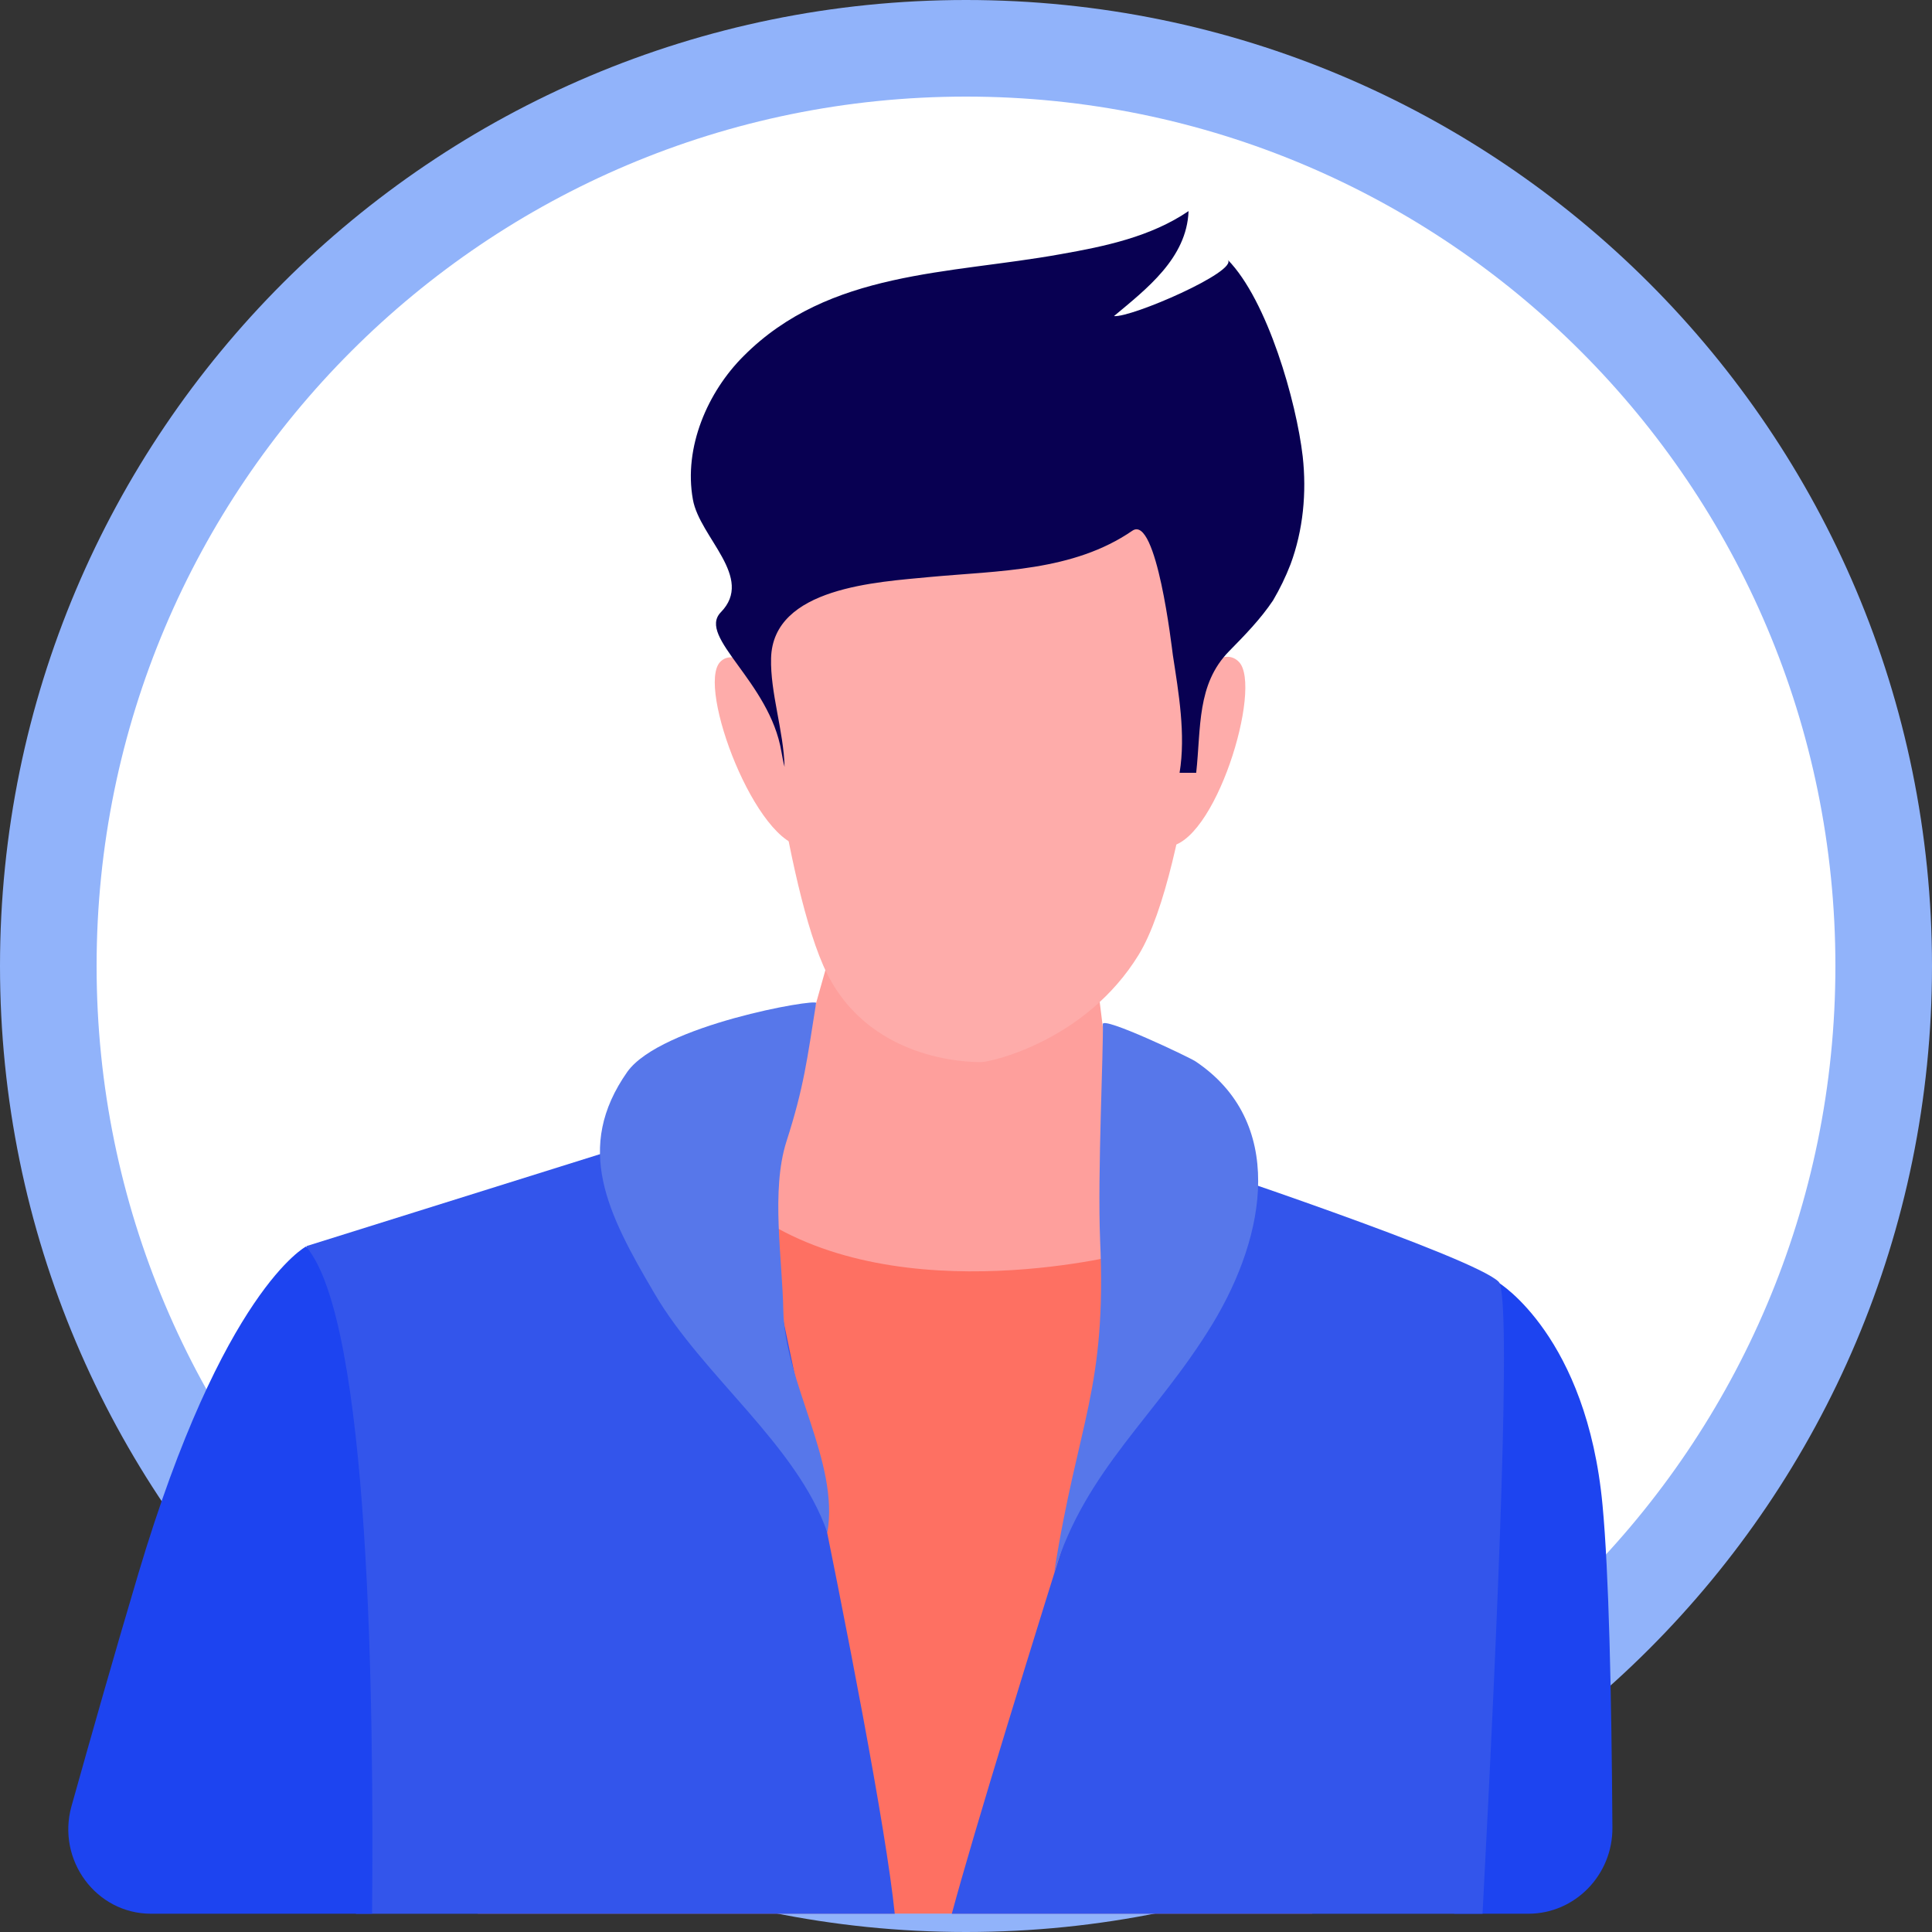
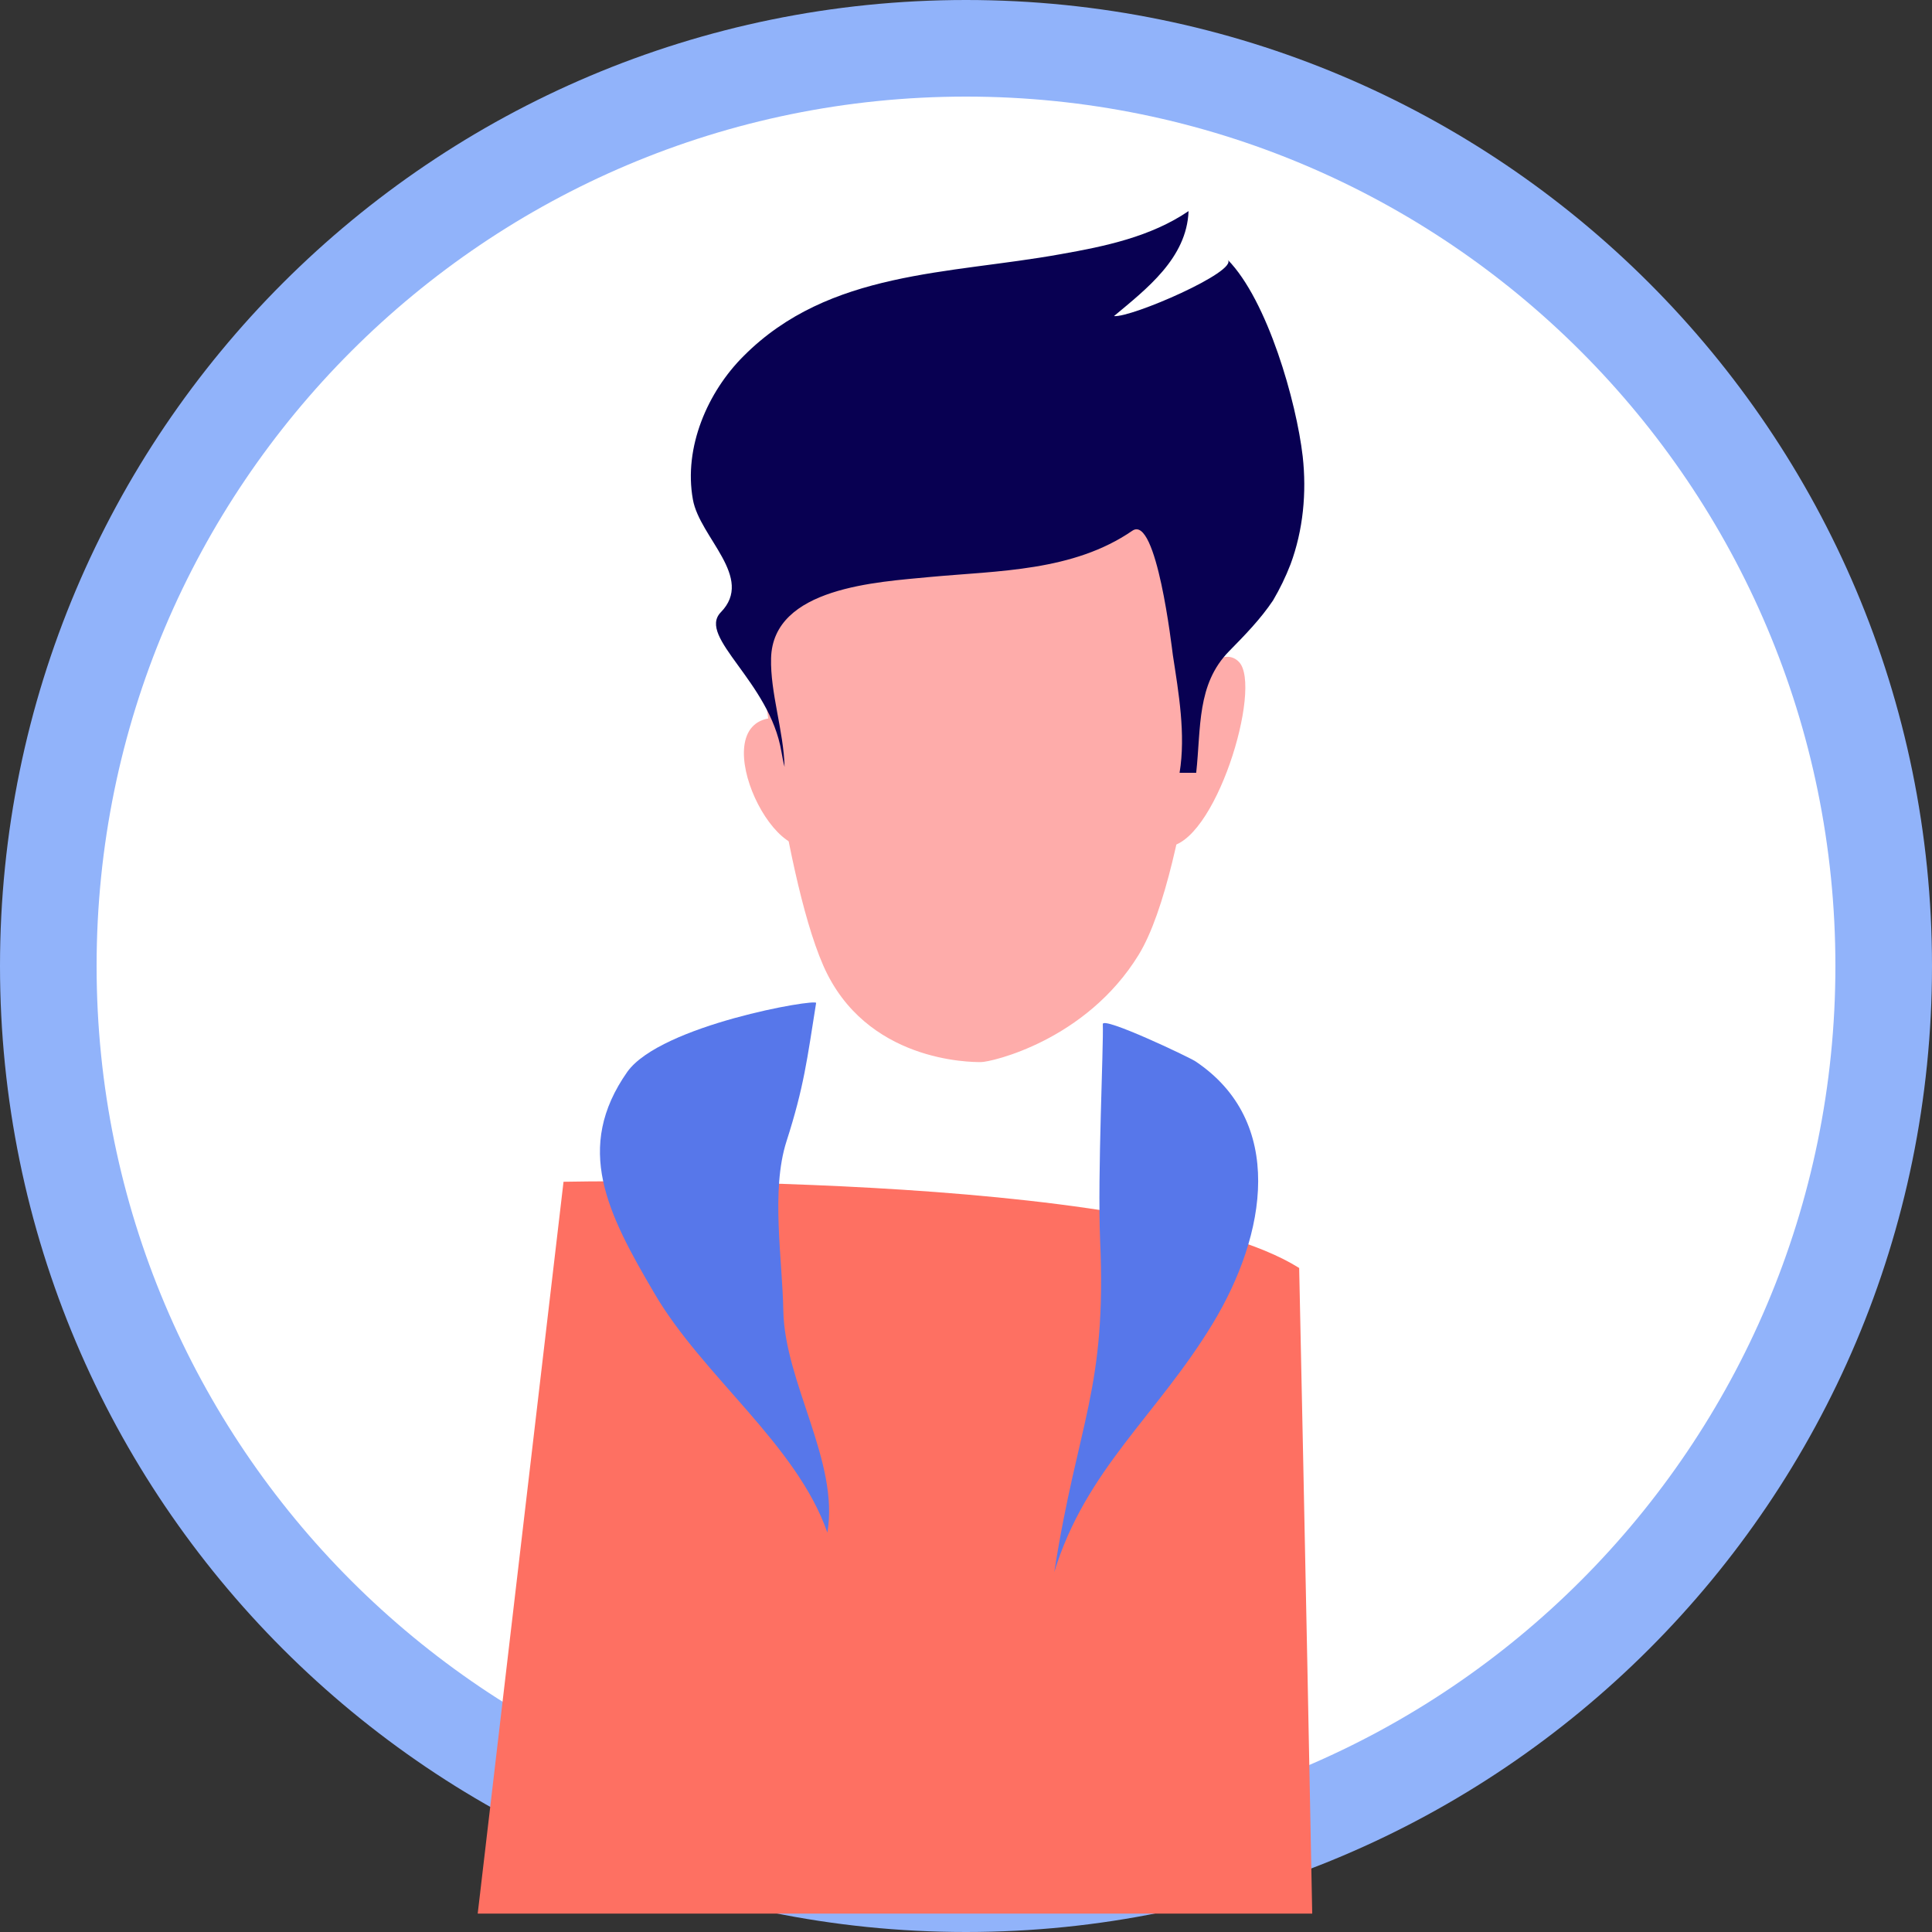
<svg xmlns="http://www.w3.org/2000/svg" width="100" height="100" viewBox="0 0 100 100" fill="none">
  <rect x="0" y="0" width="100" height="100" fill="#333333" stroke="none" />
  <g id="Frame 129" clip-path="url(#clip0_2000_711)">
    <g id="Group 6275">
      <path id="Vector" d="M50 100C77.614 100 100 77.614 100 50C100 22.386 77.614 0 50 0C22.386 0 0 22.386 0 50C0 77.614 22.386 100 50 100Z" fill="#91B3FA" />
      <path id="Vector_2" d="M50 95C74.853 95 95 74.853 95 50C95 25.147 74.853 5 50 5C25.147 5 5 25.147 5 50C5 74.853 25.147 95 50 95Z" fill="white" />
    </g>
    <g id="Group 6274">
      <g id="Group">
        <g id="Group_2">
-           <path id="Vector_3" d="M79.109 99.054C81.528 99.054 83.481 97.036 83.458 94.592C83.412 87.542 83.272 81.348 82.947 77.906C82.132 69.171 77.573 66.394 77.573 66.394L75.27 99.054H79.109Z" fill="#1D44F0" />
          <path id="Vector_4" d="M67.92 99.049C67.571 80.75 67.245 65.631 67.245 65.631C59.128 60.528 29.168 61.168 29.168 61.168C29.168 61.168 27.098 78.803 24.726 99.049H67.92Z" fill="#FE7062" />
-           <path id="Vector_5" d="M18.423 99.056H46.312C45.405 90.203 38.217 57.496 38.217 57.496L15.864 64.498C15.864 64.498 17.632 84.886 17.632 91.271C17.609 92.719 18.027 95.543 18.423 99.056Z" fill="#3355EB" />
-           <path id="Vector_6" d="M19.258 99.054C19.351 88.278 19.165 68.388 15.839 64.519C15.839 64.519 11.536 66.774 7.163 81.443C5.906 85.667 4.767 89.679 3.697 93.5C2.929 96.277 4.976 99.054 7.814 99.054H19.258Z" fill="#1D44F0" />
-           <path id="Vector_7" d="M76.736 99.055C77.55 83.556 78.248 67.036 77.573 66.348C76.317 65.066 61.315 60.082 61.315 60.082C61.315 60.082 51.545 90.582 49.266 99.055H76.736Z" fill="#3355EB" />
-           <path id="Vector_8" d="M39.144 62.904L42.912 49.541H56.635L58.519 64.826C58.519 64.826 46.657 68.007 39.144 62.904Z" fill="#FE9F9C" />
          <g id="Group_3">
            <path id="Vector_9" d="M39.143 32.164C39.143 32.164 40.422 44.958 42.608 49.966C44.795 54.974 50.238 54.974 50.773 54.974C51.308 54.974 56.216 53.858 58.937 49.42C61.659 44.981 62.752 30.55 62.752 30.55C62.752 30.55 57.844 24.996 51.331 24.45C44.795 23.857 39.143 29.387 39.143 32.164Z" fill="#FEACAA" />
            <path id="Vector_10" d="M60.38 36.797C60.38 36.797 62.868 32.975 64.124 34.257C65.381 35.539 62.868 43.822 60.38 43.822C57.891 43.798 60.38 36.797 60.38 36.797Z" fill="#FEACAA" />
-             <path id="Vector_11" d="M41.655 37.435C41.655 37.435 38.538 32.973 37.282 34.255C36.026 35.536 39.166 43.82 41.655 43.82V37.435Z" fill="#FEACAA" />
+             <path id="Vector_11" d="M41.655 37.435C36.026 35.536 39.166 43.82 41.655 43.82V37.435Z" fill="#FEACAA" />
            <path id="Vector_12" d="M66.8 29.202C67.451 27.445 67.637 25.499 67.428 23.624C67.102 20.8 65.614 15.554 63.544 13.442C64.125 14.035 58.543 16.456 57.659 16.361C59.333 14.961 61.427 13.37 61.52 10.926C59.566 12.255 57.194 12.753 54.891 13.157C49.122 14.201 42.912 13.988 38.492 18.426C36.631 20.277 35.375 23.149 35.864 25.855C36.213 27.825 39.074 29.89 37.306 31.694C36.073 32.976 39.841 35.278 40.446 38.909C40.493 39.17 40.539 39.432 40.609 39.693C40.562 37.841 39.864 35.848 39.911 34.067C40.004 30.389 45.447 30.127 48.122 29.866C51.681 29.534 55.542 29.581 58.612 27.469C59.868 26.615 60.659 33.569 60.706 33.901C61.008 35.871 61.38 38.008 61.055 40.001H61.915C62.171 37.651 61.939 35.42 63.613 33.711C64.427 32.881 65.242 32.05 65.893 31.077C66.242 30.483 66.544 29.866 66.8 29.202Z" fill="#080052" />
          </g>
          <path id="Vector_13" d="M42.242 51.913C41.777 54.833 41.614 56.257 40.707 59.081C39.893 61.621 40.498 65.181 40.544 67.839C40.614 71.566 43.452 75.672 42.824 79.327C41.242 74.77 36.357 71.21 33.868 66.937C31.426 62.784 29.705 59.413 32.473 55.473C34.217 53.052 42.265 51.676 42.242 51.913Z" fill="#5777EA" />
          <path id="Vector_14" d="M56.941 64.165C57.29 71.95 55.801 73.516 54.568 81.373C56.197 76.056 59.872 73.279 62.756 68.532C65.594 63.856 66.524 58.041 61.872 54.932C61.547 54.718 57.057 52.582 57.081 53.01C57.127 54.149 56.801 60.794 56.941 64.165Z" fill="#5777EA" />
        </g>
      </g>
    </g>
  </g>
  <defs>
    <clipPath id="clip0_2000_711">
      <rect width="100" height="100" fill="white" />
    </clipPath>
  </defs>
</svg>